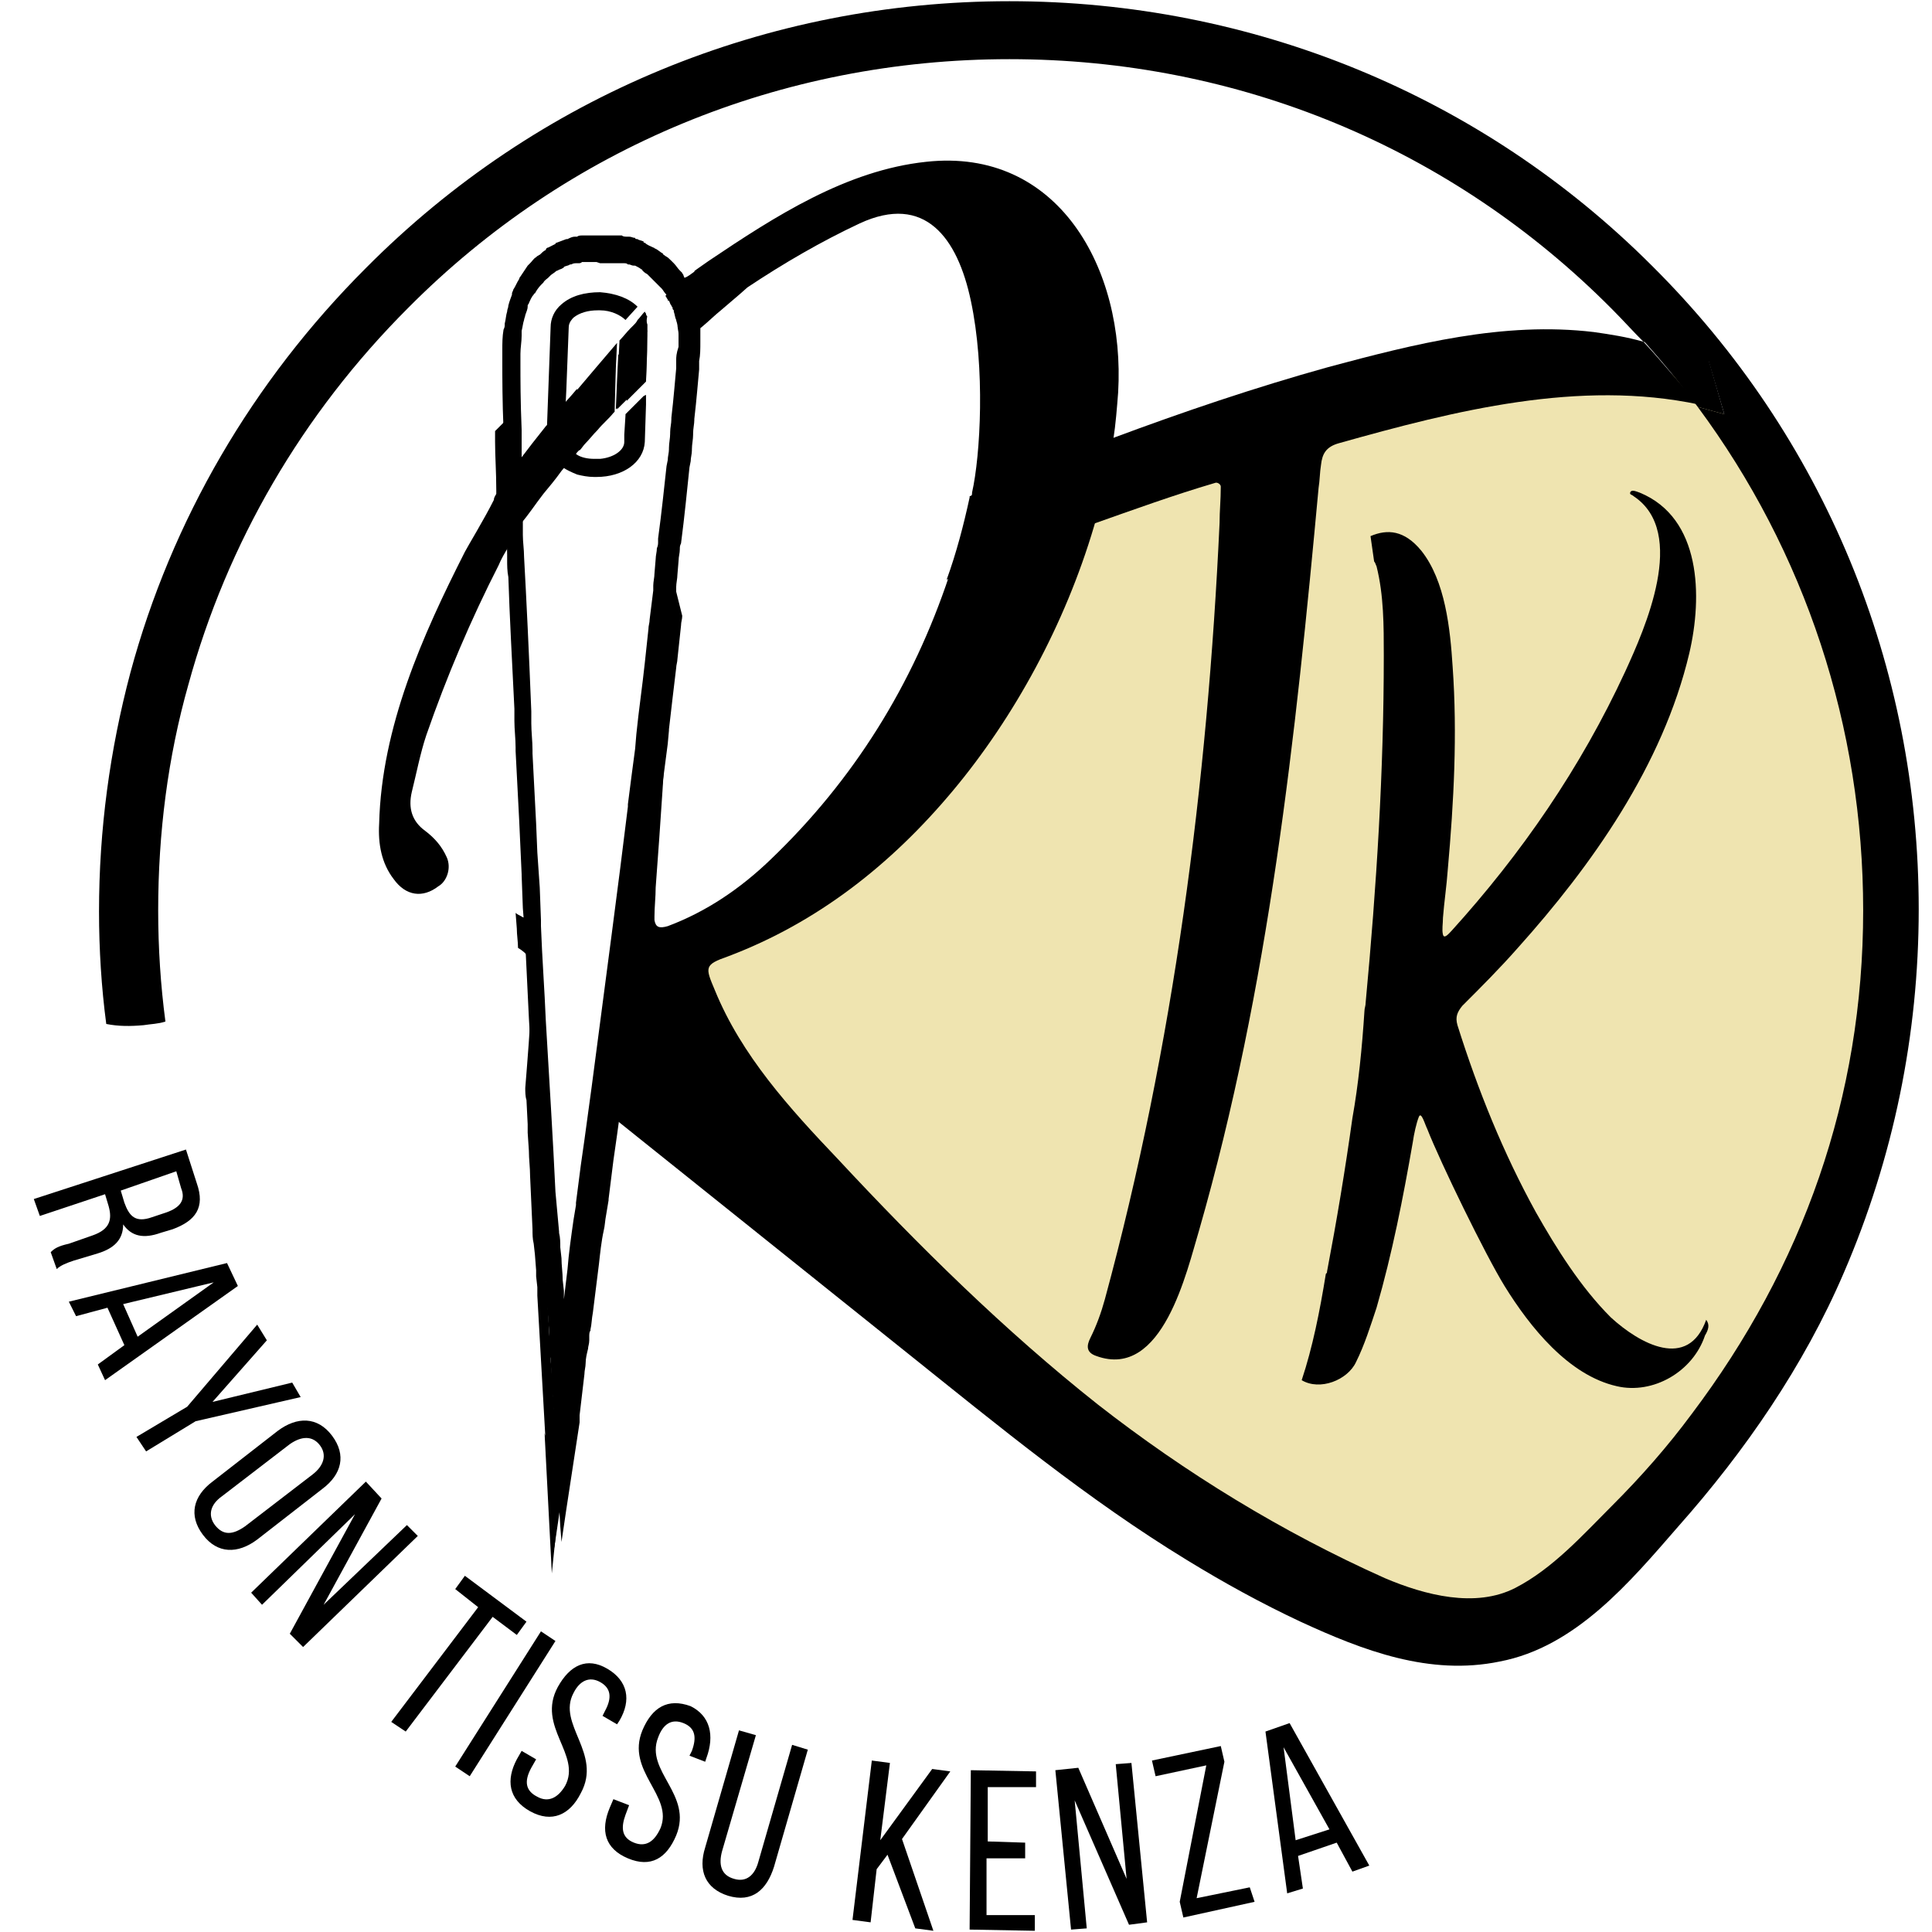
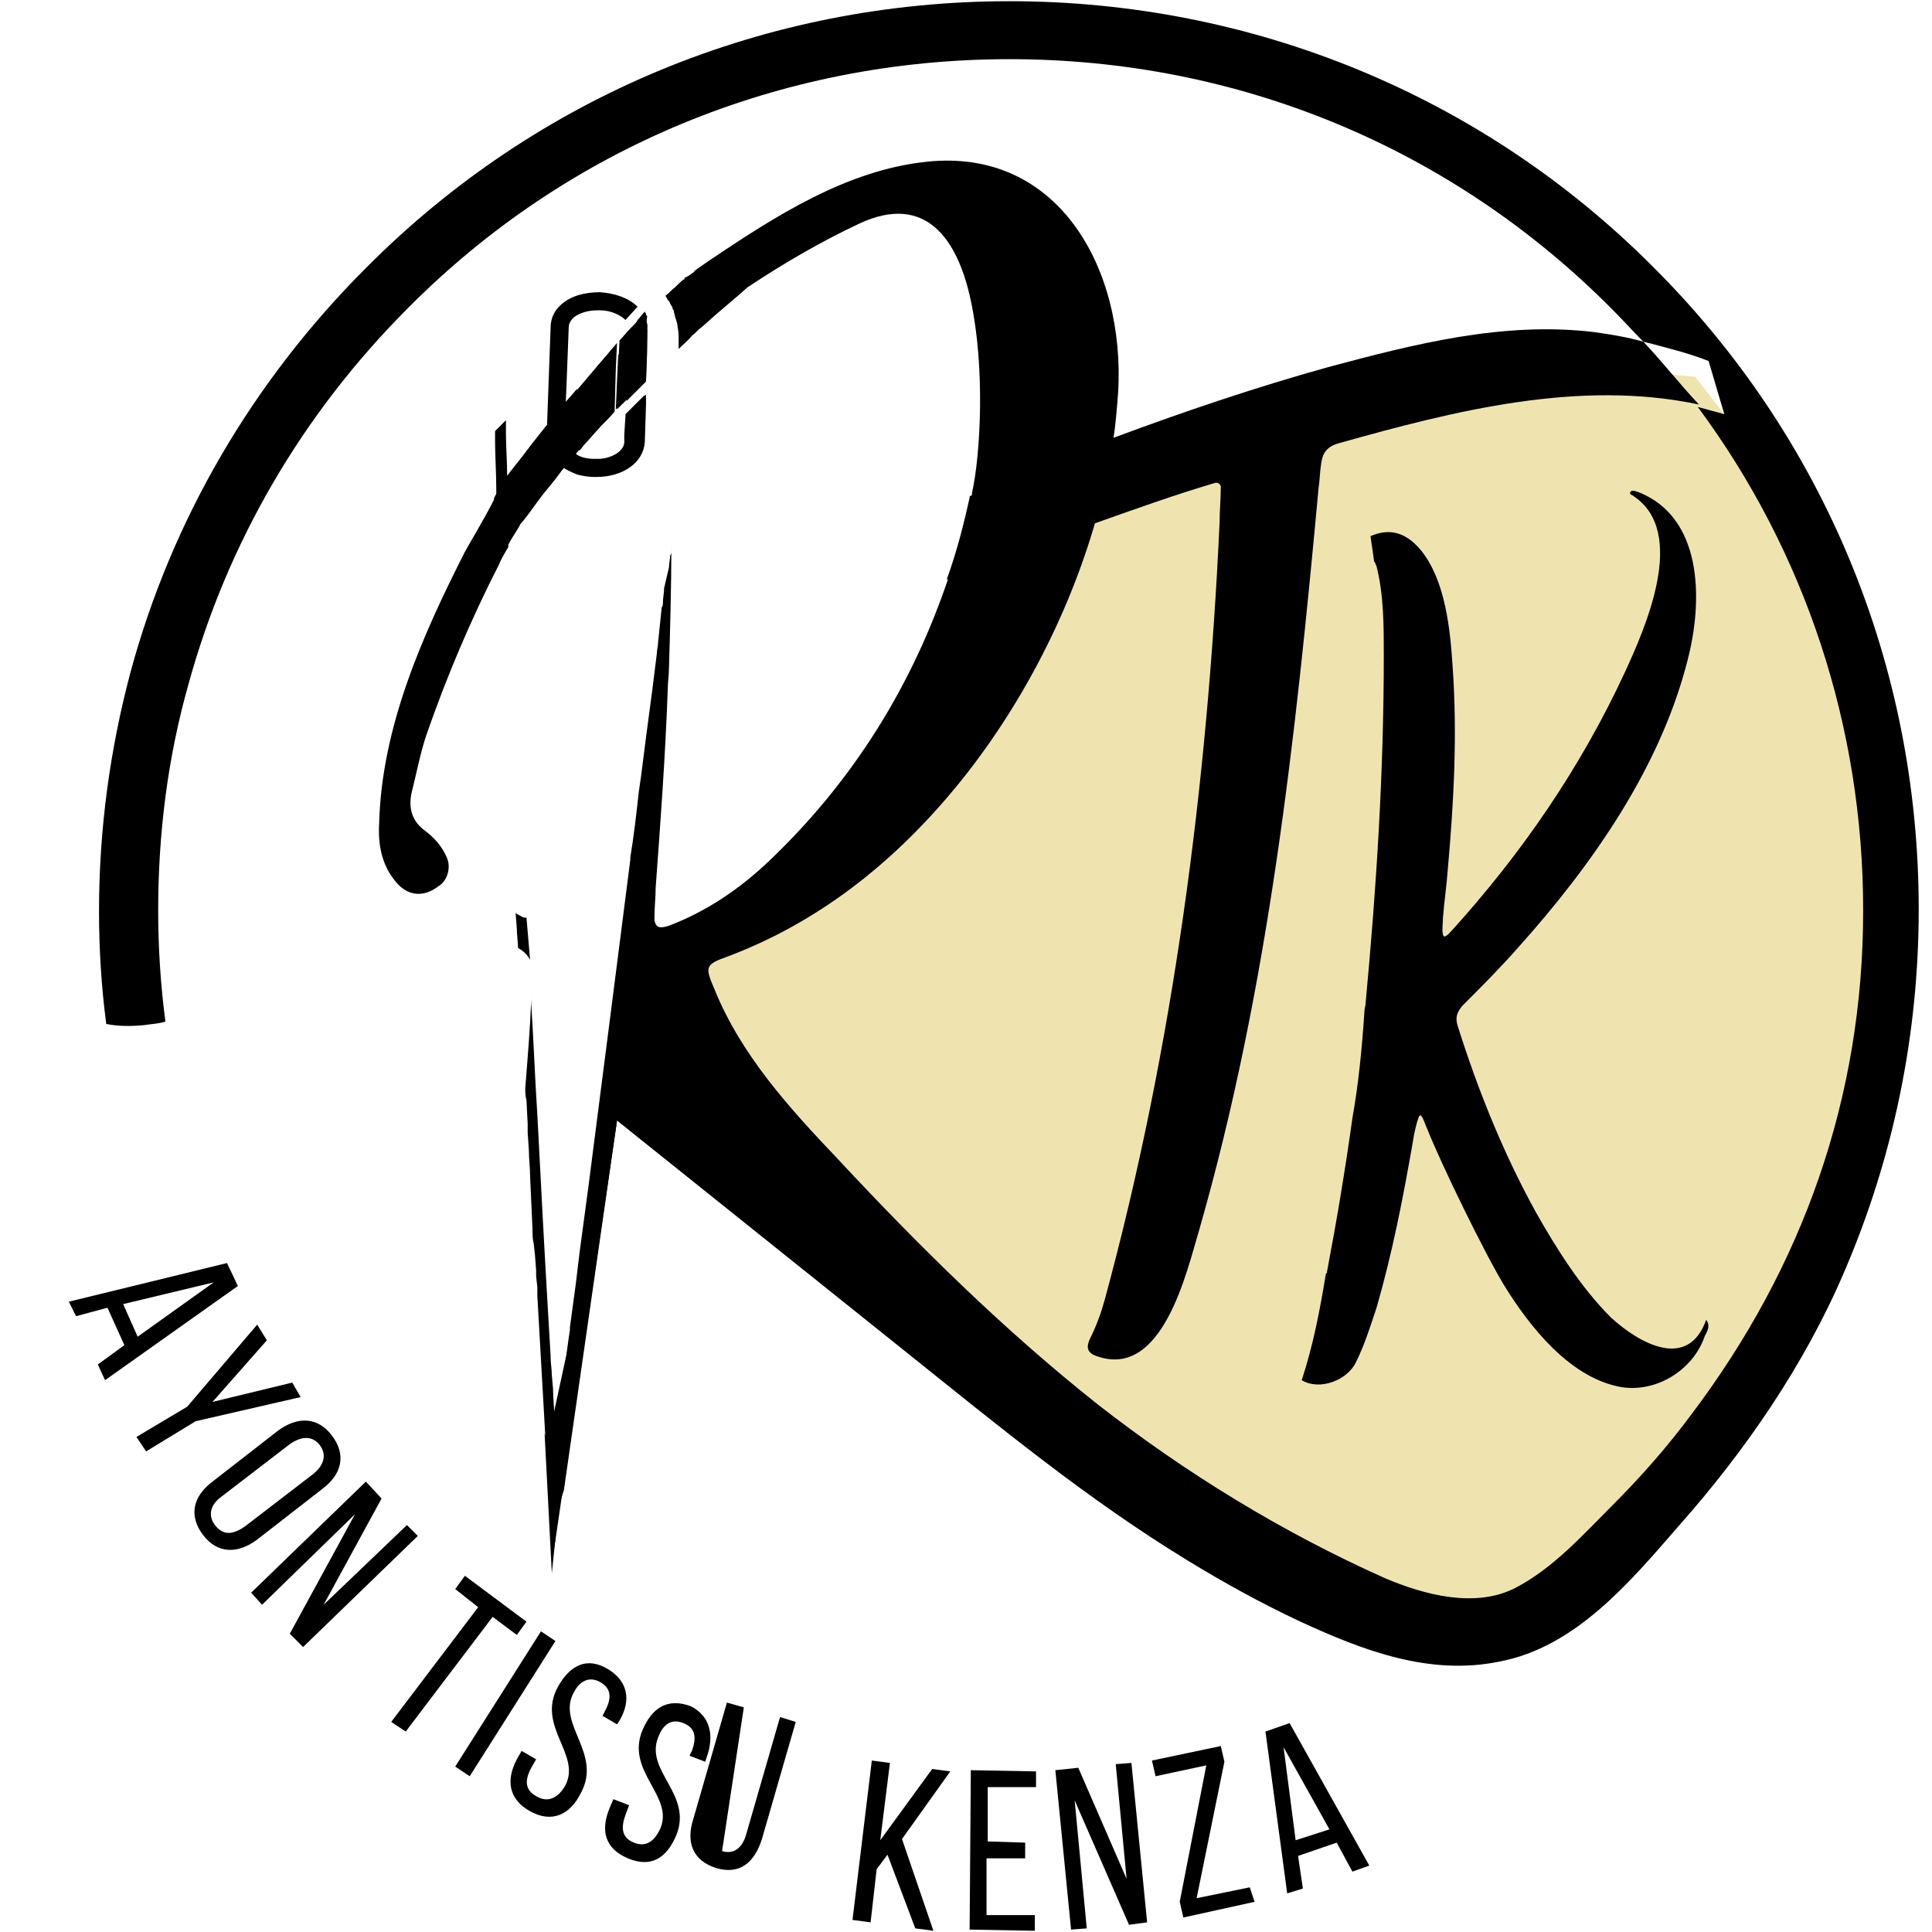
<svg xmlns="http://www.w3.org/2000/svg" version="1.1" id="Layer_1" x="0px" y="0px" viewBox="0 0 160 160" style="enable-background:new 0 0 160 160;" xml:space="preserve">
  <style type="text/css">
	.st0{fill:#EFE4B0;}
</style>
  <g>
    <path class="st0" d="M107,35.8l-20.7,4l-9,20.3L66.6,71.8c0,0-7.4,4.6-8.6,5.9s-3.5,9.9-3.5,9.9L97,124.4l26.1,10.7l8.6-4.9   l19.5-26.7l6.2-29.4l-7.9-31.1l-9.1-11.8c0,0-12-1.1-13.3-1.2C125.9,29.9,107,35.8,107,35.8z" />
    <g>
-       <path d="M16.3,98c0.7,2-0.1,3.1-2,3.8l-1,0.3c-1.4,0.5-2.4,0.3-3.1-0.7c0,1.3-0.8,2-2.1,2.4l-2,0.6c-0.6,0.2-1.1,0.4-1.4,0.7    l-0.5-1.4c0.3-0.3,0.6-0.5,1.5-0.7l2-0.7c1.4-0.5,1.6-1.3,1.3-2.4l-0.3-1l-5.4,1.8l-0.5-1.4l12.6-4.1L16.3,98z M10.3,99.6    c0.4,1.1,0.9,1.7,2.3,1.2l1.2-0.4c1.1-0.4,1.6-1,1.2-2L14.6,97L10,98.6L10.3,99.6z" />
      <path d="M8.9,108.3L6.3,109l-0.6-1.2l13.1-3.2l0.9,1.9l-11,7.8L8.1,113l2.2-1.6L8.9,108.3z M10.2,108l1.2,2.7l6.3-4.5L10.2,108z" />
      <path d="M15.5,116.5l5.8-6.8l0.8,1.3l-4.5,5.1l6.6-1.6l0.7,1.2l-8.7,2l-4.1,2.5l-0.8-1.2L15.5,116.5z" />
      <path d="M23,118.5c1.6-1.2,3.3-1.2,4.5,0.4c1.2,1.6,0.8,3.2-0.8,4.4l-5.4,4.2c-1.6,1.2-3.3,1.2-4.5-0.4c-1.2-1.6-0.8-3.2,0.8-4.4    L23,118.5z M18.4,123.9c-1,0.7-1.2,1.6-0.6,2.4c0.7,0.9,1.5,0.8,2.5,0.1l5.6-4.3c0.9-0.7,1.2-1.6,0.6-2.4    c-0.6-0.8-1.5-0.8-2.5-0.1L18.4,123.9z" />
      <path d="M21.7,132.9l-0.9-1l9.5-9.2l1.3,1.4l-4.8,8.8l6.9-6.6l0.9,0.9l-9.5,9.2l-1.1-1.1l5.4-9.9L21.7,132.9z" />
      <path d="M32.4,142.6l7.2-9.5l-1.9-1.5l0.8-1.1l5.1,3.8l-0.8,1.1l-2-1.5l-7.2,9.5L32.4,142.6z" />
      <path d="M46,135.9l-7.1,11.2l-1.2-0.8l7.1-11.2L46,135.9z" />
      <path d="M51.3,142.5l-0.2,0.3l-1.2-0.7l0.2-0.4c0.6-1.1,0.5-1.9-0.4-2.4c-0.9-0.5-1.7-0.1-2.2,0.9c-1.4,2.6,2.4,5,0.6,8.3    c-0.9,1.8-2.4,2.5-4.2,1.5c-1.8-1-2-2.6-1.1-4.3l0.4-0.7l1.2,0.7l-0.4,0.7c-0.6,1.1-0.5,1.9,0.5,2.4c0.9,0.5,1.7,0.1,2.3-0.9    c1.4-2.6-2.4-4.9-0.6-8.2c1-1.8,2.4-2.5,4.1-1.5C52,139.2,52.3,140.8,51.3,142.5z" />
      <path d="M58.5,145.6l-0.1,0.3l-1.3-0.5l0.2-0.4c0.4-1.1,0.3-1.9-0.7-2.3c-1-0.4-1.7,0.1-2.1,1.2c-1.1,2.8,2.9,4.7,1.5,8.1    c-0.8,1.9-2.1,2.7-4,1.9c-1.9-0.8-2.3-2.3-1.5-4.2l0.3-0.7l1.3,0.5l-0.3,0.8c-0.4,1.1-0.3,1.9,0.7,2.3c1,0.4,1.7-0.1,2.2-1.2    c1.1-2.7-2.9-4.7-1.5-8.1c0.8-1.9,2.1-2.7,4-2C58.8,142.1,59.2,143.7,58.5,145.6z" />
-       <path d="M59.8,153.3c-0.3,1.1-0.1,2,1,2.3c1,0.3,1.7-0.3,2-1.4l2.8-9.7l1.3,0.4l-2.8,9.7c-0.6,1.9-1.8,3-3.8,2.4    c-1.9-0.6-2.5-2.1-1.9-4l2.8-9.7l1.4,0.4L59.8,153.3z" />
+       <path d="M59.8,153.3c1,0.3,1.7-0.3,2-1.4l2.8-9.7l1.3,0.4l-2.8,9.7c-0.6,1.9-1.8,3-3.8,2.4    c-1.9-0.6-2.5-2.1-1.9-4l2.8-9.7l1.4,0.4L59.8,153.3z" />
      <path d="M73.5,153.6l-0.9,1.2l-0.5,4.4l-1.5-0.2l1.6-13.2l1.5,0.2l-0.8,6.4l4.3-5.9l1.5,0.2l-4,5.6l2.6,7.6l-1.5-0.2L73.5,153.6z" />
      <path d="M84.9,152.6l0,1.3l-3.2,0l0,4.7l4,0l0,1.3l-5.4-0.1l0.1-13.2l5.4,0.1l0,1.3l-4,0l0,4.5L84.9,152.6z" />
      <path d="M90,159.7l-1.3,0.1l-1.3-13.2l1.9-0.2l4,9.2l-0.9-9.5l1.3-0.1l1.3,13.2l-1.5,0.2L89,149.1L90,159.7z" />
      <path d="M103.9,157.5l-5.9,1.3l-0.3-1.3l2.2-11.3l-4.2,0.9l-0.3-1.3l5.7-1.2l0.3,1.3l-2.3,11.3l4.4-0.9L103.9,157.5z" />
      <path d="M107.5,153.7l0.4,2.7l-1.3,0.4l-1.8-13.4l2-0.7l6.6,11.8l-1.4,0.5l-1.3-2.4L107.5,153.7z M107.3,152.4l2.8-0.9l-3.8-6.8    L107.3,152.4z" />
    </g>
    <path d="M136.1,28.3c-1.4-0.4-2.7-0.6-4.1-0.8c-7.5-0.9-14.9,1-22,2.9c-6.1,1.7-12,3.7-17.9,5.9c-4,1.5-7.9,3.1-11.8,4.8   c0,0,0,0.1,0,0.1c-0.5,2.3-1.1,4.6-1.9,6.8c4-1.5,8-3.1,12.1-4.6c3.4-1.2,6.7-2.4,10.1-3.4c0.2-0.1,0.5,0.1,0.5,0.3   c0,1.1-0.1,2-0.1,3c-1,21.6-3.8,43.3-9.5,64.3c-0.3,1.1-0.7,2.2-1.2,3.2c-0.3,0.6-0.4,1.2,0.5,1.5c5.5,2,7.5-7.1,8.5-10.4   c5.8-20.2,8-40.9,9.9-61.5c0.1-0.6,0.1-1.3,0.2-1.9c0.1-0.9,0.4-1.5,1.5-1.8c9.6-2.7,19.9-5.3,29.8-3.2   C139.1,31.8,137.7,30,136.1,28.3z" />
-     <path d="M142.8,34.3c-0.7-0.2-1.5-0.4-2.2-0.6c-1.4-1.9-2.9-3.7-4.5-5.5c0.3,0.1,0.5,0.1,0.8,0.2c1.5,0.4,3.1,0.8,4.6,1.4   L142.8,34.3z" />
    <g>
      <path d="M141.3,109.3L141.3,109.3c-1.5,4.2-5.5,2-7.9-0.2c-2.5-2.5-4.5-5.7-6.2-8.7c-2.7-4.9-4.8-10.1-6.5-15.5    c-0.2-0.7,0-1.1,0.4-1.6c1.6-1.6,3.1-3.1,4.6-4.8c6.1-6.8,12-15.1,14.2-24.4c1.1-4.7,1-11.2-4.1-13.3c-0.3-0.1-0.7-0.3-0.8,0    c0,0,0,0.1,0,0.1c0.1,0.1,0.2,0.1,0.3,0.2c4.5,3,0.9,11-0.7,14.5c-3.7,8-8.6,15.1-14.4,21.5c-0.2,0.2-0.6,0.7-0.7,0.3    c-0.1-0.4,0-0.9,0-1.4c0.1-1.3,0.3-2.6,0.4-4c0.5-5.6,0.8-11.2,0.4-16.8c-0.2-3.1-0.6-7.1-2.6-9.6c-1.4-1.7-2.8-1.8-4.2-1.2    c0.1,0.7,0.2,1.4,0.3,2.1c0.1,0.1,0.1,0.2,0.2,0.4c0.6,2.4,0.6,4.9,0.6,7.4c0,9.6-0.6,19.1-1.5,28.7c0,0.3-0.1,0.5-0.1,0.7    c-0.2,3.1-0.5,6.1-1,8.9c0,0,0,0,0,0c-0.6,4.3-1.3,8.5-2.1,12.7c0,0.1,0,0.1-0.1,0.2c0,0,0,0,0,0c-0.5,3.1-1.1,6.1-2,8.8    c1.5,0.9,3.8,0,4.5-1.5c0.7-1.4,1.2-3,1.7-4.5c1.3-4.5,2.2-9.1,3-13.7c0.1-0.7,0.3-1.6,0.5-2.1c0.2-0.5,0.5,0.6,0.7,1    c1.1,2.8,4.8,10.4,6.4,13c2.1,3.4,5.3,7.4,9.3,8.3c3,0.7,6.3-1.2,7.3-4.2C141.5,110.1,141.6,109.7,141.3,109.3z" />
    </g>
    <path d="M51.1,92.8c8,6.4,16.1,12.9,24.1,19.3c7.5,6,14.9,12.1,23.1,17.1c3.1,1.9,6.2,3.6,9.4,5.1c5.2,2.4,10.7,4.5,16.5,3.3   c6.3-1.2,10.8-6.6,14.8-11.2c5.5-6.2,10.4-13.3,13.7-21c4.1-9.5,6.2-19.7,6.2-30.1c0-20.1-7.8-39.1-22.1-53.3   C122.7,7.9,103.7,0.1,83.6,0.1c-20.1,0-39.1,7.8-53.3,22.1c-9.4,9.4-16.1,20.9-19.5,33.5c-1.7,6.4-2.6,13-2.6,19.8   c0,3.1,0.2,6.3,0.6,9.3c1,0.2,2,0.2,3.1,0.1c0.6-0.1,1.2-0.1,1.8-0.3c-0.4-3-0.6-6.1-0.6-9.2c0-6.4,0.8-12.7,2.5-18.7   c3.2-11.7,9.4-22.4,18.2-31.2C47,12.2,64.7,4.9,83.6,4.9c18.9,0,36.6,7.3,49.9,20.7c0.9,0.9,1.7,1.8,2.6,2.7   c0.3,0.1,0.5,0.1,0.8,0.2c1.5,0.4,3.1,0.8,4.6,1.4l1.3,4.4c-0.7-0.2-1.5-0.4-2.2-0.6c8.9,12,13.7,26.5,13.7,41.7   c0,15.5-5,29.5-14.2,41.7c-2,2.7-4.2,5.2-6.6,7.6c-2.4,2.4-4.9,5.2-8,6.8c-3.3,1.7-7.5,0.6-10.8-0.8c-8.5-3.8-16.5-8.7-23.8-14.4   c-7.7-6.1-14.8-13.1-21.5-20.3c-4-4.2-8-8.6-10.2-14c-0.8-1.9-0.9-2.1,1.1-2.8c7.4-2.8,13.5-7.6,18.6-13.7   c5.1-6.1,9.3-13.8,11.7-21.9c0.7-2.4,1.2-4.8,1.6-7.2c0.2-1.3,0.3-2.6,0.4-3.9c0.6-10.3-5-20.3-15.9-19.1c-6.6,0.7-12.5,4.5-18,8.2   c-0.3,0.2-0.7,0.5-1,0.7c-0.1,0.1-0.2,0.1-0.2,0.2c-0.3,0.2-0.5,0.4-0.8,0.5c0,0,0,0,0,0.1c0,0,0,0,0,0c-0.2,0.1-0.4,0.3-0.6,0.5   c-0.1,0.1-0.1,0.1-0.2,0.2c-0.3,0.2-0.5,0.5-0.8,0.7c0.1,0.1,0.1,0.2,0.2,0.3l0,0c0,0.1,0,0.1,0.1,0.1c0.1,0.2,0.1,0.3,0.2,0.4   c0,0.1,0.1,0.1,0.1,0.2c0,0,0,0,0,0c0,0,0,0,0,0c0,0.1,0,0.1,0.1,0.2c0,0.1,0,0.1,0,0.1c0.1,0.3,0.1,0.5,0.2,0.7   c0,0.1,0.1,0.3,0.1,0.4c0,0.2,0.1,0.5,0.1,0.9c0,0,0,0,0,0.1c0,0,0,0.1,0,0.1c0,0.1,0,0.1,0,0.2v0.1c0,0.2,0,0.4,0,0.6v0   c0.4-0.4,0.8-0.7,1.1-1.1c0.3-0.2,0.5-0.5,0.8-0.7c0.6-0.5,1.1-1,1.6-1.4c1.3-1.1,2.1-1.8,2.2-1.9c0,0,0,0,0,0c3-2,6.1-3.8,9.3-5.3   c5.4-2.5,8.1,1.2,9.2,6.4c1.2,5.6,0.8,12.8,0.1,15.9c0,0,0,0.1,0,0.1c-0.5,2.3-1.1,4.6-1.9,6.8c-3,9-7.9,16.9-14.8,23.5   c-2.5,2.4-5.3,4.3-8.5,5.5c-0.7,0.2-1,0.1-1.1-0.5c0-0.1,0-0.2,0-0.3c0-0.8,0.1-1.6,0.1-2.4c0.4-5.4,0.8-10.9,1-16.4   c0-0.6,0.1-1.2,0.1-1.7v0c0.1-3.4,0.2-6.9,0.2-10.3c0,0.1,0,0.2,0,0.3l0,0.1c0,0.2,0,0.4-0.1,0.5c0,0.3-0.1,0.7-0.1,1L55,48.7   c0,0.4-0.1,0.8-0.1,1.2c0,0.1,0,0.3-0.1,0.4l-0.3,2.9c0,0.3-0.1,0.6-0.1,0.9l-0.4,3.2c-0.3,2.2-0.6,4.5-0.9,6.9l-0.2,1.4   c-0.2,1.8-0.4,3.6-0.7,5.4l0,0.1c0,0,0,0.1,0,0.1c-1,7.8-2.1,16.5-3.5,27.3l-0.7,5.2c-0.1,0.8-0.2,1.7-0.3,2.5l-0.5,3.7   c0,0.1,0,0.1,0,0.2l-0.2,1.4c-0.2,1.7-0.4,3.3-0.6,4.8l-0.4,2.9c0-0.1,0-0.3,0-0.5c0-0.1,0-0.2,0-0.4l-0.1-1.1   c0-0.7-0.1-1.4-0.1-2.2l-0.1-1.1c0-0.5-0.1-1-0.1-1.5c0,0,0-0.1,0-0.1l-0.2-3.4c-0.3-5.1-0.6-10.7-0.9-16.6l0,0   c-0.2-3-0.3-6-0.5-9.1c0,0,0-0.1,0-0.1l0-0.4c-0.1,2.5-0.3,4.9-0.5,7.4c0,0.3,0,0.7,0.1,1l0.1,2c0,0.2,0,0.5,0,0.7l0.1,1.5   c0,0.7,0.1,1.4,0.1,2.1l0.2,4.4c0,0.4,0,0.8,0.1,1.2l0.1,0.9l0.1,1.3c0,0.2,0,0.4,0,0.5l0.1,0.9l0,0.2l0,0.5l1.1,19.4   c0.2-0.5,0.3-1,0.5-1.4l0,0c0.2-0.6,0.4-1.3,0.6-1.9L51.1,92.8z" />
    <path d="M43.6,76c-0.1,0-0.3,0-0.4-0.1c-0.2-0.1-0.4-0.2-0.5-0.3l0.1,1.3c0,0.5,0.1,1.1,0.1,1.6c0.5,0.3,0.8,0.6,1,1L43.6,76z" />
    <path d="M45,40.9c0.5-0.6,1-1.2,1.5-1.9c0.4-0.5,0.8-0.9,1.2-1.4c0.1-0.2,0.3-0.3,0.4-0.5c-0.3-0.2-0.5-0.4-0.5-0.6l0.1-2.2   l0.1-2.1c0,0-0.1,0.1-0.1,0.1c-0.4,0.5-0.9,1-1.3,1.5c-0.4,0.5-0.8,0.9-1.1,1.4c0,0,0,0-0.1,0.1v0c-0.8,1-1.5,1.9-2.1,2.7   c-0.4,0.5-0.8,1-1.1,1.4c0-1.2-0.1-2.4-0.1-3.5c0-0.4,0-0.7,0-1.1c-0.3,0.3-0.6,0.6-0.9,0.9c0,0.3,0,0.6,0,0.9c0,1.2,0.1,2.5,0.1,4   c0,0,0,0.1,0,0.1c0,0,0,0.1,0,0.1c0,0,0,0.1,0,0.1c0,0,0,0,0,0c-0.1,0.2-0.2,0.3-0.2,0.5c-0.8,1.6-2.2,3.9-2.4,4.3   c-3.5,6.9-6.9,14.5-7.1,22.5c-0.1,1.7,0.2,3.3,1.2,4.6c1,1.4,2.4,1.6,3.7,0.6C37,73,37.4,71.9,37,71c-0.4-0.9-1-1.6-1.8-2.2   c-1.1-0.8-1.4-1.9-1.1-3.2c0.4-1.6,0.7-3.2,1.2-4.7C37,56,39,51.3,41.3,46.8c0.2-0.5,0.5-1,0.8-1.5c0,0,0,0,0,0c0,0,0,0,0,0   c0,0,0,0,0,0c0,0,0,0,0-0.1c0,0,0,0,0-0.1c0.3-0.6,0.7-1.1,1-1.7C43.8,42.6,44.3,41.8,45,40.9z" />
    <path d="M53.6,26.9c0,0.1,0,0.2,0,0.2l0,0.6l0,0.1l-0.1,3.7l0,0l-0.1,0.1c-0.4,0.4-0.8,0.8-1.2,1.2c-0.1,0.1-0.1,0.1-0.2,0.2   c-0.3,0.3-0.6,0.6-0.9,0.9c0,0,0,0,0,0l0.1-3.6l0.1-2l0-0.1c0.3-0.3,0.6-0.7,0.9-1c0,0,0,0,0.1-0.1c0.1-0.1,0.1-0.1,0.2-0.2   c0.1-0.1,0.2-0.2,0.3-0.4c0.2-0.2,0.4-0.5,0.6-0.7c0,0.1,0.1,0.1,0.1,0.2c0,0.1,0.1,0.2,0.1,0.2c0,0,0,0,0,0   C53.5,26.7,53.6,26.8,53.6,26.9C53.6,26.9,53.6,26.9,53.6,26.9z" />
    <path d="M53.5,27.8l-0.1,3.7l0,0l-0.1,0.1c-0.4,0.4-0.8,0.8-1.2,1.2c-0.1,0.1-0.1,0.1-0.2,0.2c-0.3,0.3-0.6,0.6-0.9,0.9l0.1-2.4   l0.1-2.1c0.3-0.3,0.6-0.6,0.9-1c0,0,0,0,0.1-0.1c0,0,0,0,0-0.1c0.1-0.1,0.1-0.1,0.2-0.2c0.3-0.4,0.7-0.7,1-1.1l0.2,0.5c0,0,0,0,0,0   C53.5,27.8,53.5,27.8,53.5,27.8z" />
-     <path d="M58,28.3L58,28.3L58,28.3c0-0.1,0-0.2,0-0.3c0,0,0-0.1,0-0.1c0-0.1,0-0.1,0-0.2c0,0,0,0,0-0.1c0-0.1,0-0.3,0-0.4   c0-0.2-0.1-0.4-0.1-0.6c0,0,0,0,0-0.1c0-0.1-0.1-0.3-0.1-0.4c-0.1-0.3-0.1-0.6-0.2-0.9l0-0.1c0-0.1-0.1-0.2-0.1-0.3   c0-0.1-0.1-0.3-0.1-0.4c0-0.1,0-0.1-0.1-0.2c0,0,0,0,0-0.1c0-0.1-0.1-0.2-0.2-0.3l0,0c0-0.1,0-0.1-0.1-0.2   c-0.1-0.3-0.3-0.5-0.4-0.8c0-0.1-0.1-0.1-0.1-0.2c-0.1-0.1-0.1-0.1-0.2-0.2l0,0c-0.2-0.2-0.3-0.4-0.5-0.6c-0.1-0.1-0.2-0.2-0.2-0.2   c-0.2-0.2-0.3-0.3-0.5-0.4l0,0c-0.1-0.1-0.2-0.1-0.2-0.2c-0.2-0.1-0.4-0.3-0.6-0.4l0,0c-0.1,0-0.1-0.1-0.2-0.1   c-0.2-0.1-0.5-0.2-0.7-0.4c-0.1,0-0.1,0-0.1-0.1l0,0c-0.2-0.1-0.4-0.1-0.5-0.2c-0.1,0-0.2,0-0.2-0.1c-0.2,0-0.3-0.1-0.5-0.1   c-0.1,0-0.1,0-0.2,0c-0.1,0-0.3,0-0.4-0.1c-0.1,0-0.1,0-0.2,0c-0.2,0-0.3,0-0.5,0h-0.1c-0.1,0-0.2,0-0.3,0h0l-0.1,0   c-0.1,0-0.1,0-0.2,0h0l0,0c0,0-0.1,0-0.1,0l-0.1,0c-0.1,0-0.2,0-0.3,0l-0.1,0c-0.2,0-0.3,0-0.5,0c0,0-0.1,0-0.1,0h0   c-0.1,0-0.3,0-0.5,0c-0.1,0-0.1,0-0.2,0c-0.1,0-0.3,0-0.4,0.1c-0.1,0-0.2,0-0.2,0c-0.2,0-0.4,0.1-0.6,0.2l0,0c0,0-0.1,0-0.1,0   c-0.3,0.1-0.5,0.2-0.8,0.3c0,0-0.1,0-0.1,0.1l0,0c-0.2,0.1-0.4,0.2-0.6,0.3c-0.1,0-0.2,0.1-0.2,0.2l0,0c-0.2,0.1-0.3,0.2-0.5,0.4   c-0.1,0-0.1,0.1-0.2,0.1c0,0-0.1,0.1-0.1,0.1c-0.2,0.1-0.3,0.3-0.5,0.5l0,0c-0.1,0.1-0.1,0.1-0.2,0.2c-0.2,0.3-0.4,0.6-0.6,0.9   c0,0-0.1,0.1-0.1,0.2l0,0c-0.2,0.3-0.3,0.6-0.5,0.9c0,0.1-0.1,0.2-0.1,0.3l0,0.1c-0.1,0.3-0.2,0.5-0.3,0.9c0,0.2-0.1,0.3-0.1,0.5   c-0.1,0.3-0.1,0.6-0.2,1l0,0.1c0,0.1,0,0.2-0.1,0.4c-0.1,0.6-0.1,1.1-0.1,1.7c0,0.1,0,0.3,0,0.5l0,0.5c0,1.3,0,3.2,0.1,5.6   c0,0.3,0,0.6,0,0.9c0,1.2,0.1,2.5,0.1,4c0,0,0,0.1,0,0.1c0,0,0,0.1,0,0.1s0,0.1,0,0.1c0,0.1,0,0.2,0,0.3c0,0.6,0,1.1,0.1,1.7   c0,1,0.1,2.1,0.1,3.1c0,0.2,0,0.3,0,0.5v0c0,0,0,0,0,0c0,0.4,0,0.9,0.1,1.4v0c0.1,3.2,0.3,6.8,0.5,10.9l0,1c0,0.7,0.1,1.5,0.1,2.2   l0,0.3c0.1,1.9,0.2,3.9,0.3,5.8l0.2,4.4c0,0.1,0,0.1,0,0.1l0.1,2.7l0.1,1.3c0,0.5,0.1,1.1,0.1,1.6c0.1,2.1,0.2,4.1,0.3,6.2l0,0   c0.1,1.8,0.2,3.7,0.3,5.4c0,0.3,0,0.7,0.1,1l0.1,2c0,0.2,0,0.5,0,0.7l0.1,1.5c0,0.7,0.1,1.4,0.1,2.1c0,0.5,0.1,0.9,0.1,1.4l0.2,2.9   c0,0,0,0.1,0,0.1c0,0.4,0,0.8,0.1,1.2l0.1,0.9l0.1,1.3c0,0.2,0,0.4,0,0.5l0.1,0.9l0,0.2c0,0.1,0,0.1,0,0.1c0,0.1,0,0.3,0,0.4   c0,0.4,0,0.8,0.1,1.1c0,0.4,0.1,0.9,0.1,1.3l0.1,1.2c0,0.3,0,0.5,0,0.8c0,0,0,0.1,0,0.1c0,0.4,0,0.8,0.1,1.1l0.1,2.2   c0,0.5,0.1,0.9,0.1,1.3c0,0.6,0.1,1.1,0.1,1.4l0.5,9l0.1,1.3l0.4-2.7l0,0l1.1-7.2c0,0,0-0.1,0-0.3l0-0.1c0-0.1,0-0.2,0-0.2l0.4-3.4   c0-0.3,0.1-0.6,0.1-0.9c0-0.4,0.1-0.8,0.2-1.2c0-0.2,0.1-0.4,0.1-0.7l0-0.3c0-0.2,0-0.4,0.1-0.5l0-0.1c0.1-0.4,0.1-0.9,0.2-1.4   l0.5-4c0.1-0.9,0.2-1.9,0.4-2.8c0,0,0,0,0,0c0.1-0.4,0.1-0.8,0.2-1.3l0.2-1.2c0,0,0-0.1,0-0.1l0.4-3.2c0.1-0.7,0.2-1.4,0.3-2.1   l0.6-4.4c0.9-7.2,1.7-13.4,2.4-18.9c0.2-1.5,0.4-3,0.6-4.4l0-0.1c0.2-1.5,0.4-3.1,0.6-4.6l0.1-1.1v0l0-0.1c0,0,0,0,0,0   c0.2-1.7,0.4-3.5,0.6-5.1v0c0-0.2,0.1-0.5,0.1-0.7l0.3-2.8c0-0.3,0.1-0.5,0.1-0.8L56,49c0-0.1,0-0.3,0-0.4c0-0.3,0.1-0.7,0.1-1   l0.1-1.2c0-0.3,0.1-0.6,0.1-0.9c0-0.2,0-0.3,0.1-0.5l0,0c0.3-2.3,0.5-4.4,0.7-6.3l0.1-0.5c0-0.3,0.1-0.6,0.1-0.9l0-0.1   c0-0.4,0.1-0.8,0.1-1.2c0,0,0-0.1,0-0.1l0,0c0-0.4,0.1-0.8,0.1-1.1c0,0,0-0.1,0-0.1c0.2-1.7,0.3-3.1,0.4-4.1c0,0,0-0.1,0-0.1   c0-0.2,0-0.4,0-0.6C58,29.4,58,28.9,58,28.3z M56,29.8L56,29.8c0,0.2,0,0.4,0,0.6l0,0.1c-0.1,1-0.2,2.4-0.4,4.1l0,0.1   c0,0.4-0.1,0.7-0.1,1.1c0,0,0,0.1,0,0.1l0,0c0,0.4-0.1,0.8-0.1,1.2l0,0.1c0,0.3-0.1,0.6-0.1,0.9l-0.1,0.5c-0.2,1.8-0.4,3.8-0.7,6   c0,0.1,0,0.1,0,0.2l0,0.1c0,0.1,0,0.3-0.1,0.5c0,0.3-0.1,0.6-0.1,0.9l-0.1,1.2c0,0.3-0.1,0.7-0.1,1c0,0.1,0,0.2,0,0.4l-0.3,2.4   c0,0.3-0.1,0.5-0.1,0.8l-0.3,2.8c-0.2,1.9-0.5,3.9-0.7,5.9l-0.1,1.2c-0.2,1.5-0.4,3-0.6,4.6l0,0.1c0,0,0,0.1,0,0.1   c-0.8,6.6-1.8,14-3,23.2l-0.6,4.4c-0.1,0.7-0.2,1.4-0.3,2.1l-0.4,3.1c0,0.1,0,0.1,0,0.2l-0.2,1.2c-0.2,1.4-0.4,2.8-0.5,4.1   l-0.3,2.5c0-0.1,0-0.3,0-0.4c0-0.1,0-0.2,0-0.3l-0.1-0.9c0-0.6-0.1-1.2-0.1-1.8l-0.1-0.9c0-0.4,0-0.8-0.1-1.2l0-0.1l0,0L46,98.7   c-0.2-4.3-0.5-9.1-0.8-14.2l0,0c-0.1-2.5-0.3-5.1-0.4-7.8c0,0,0-0.1,0-0.1l0-0.4l-0.1-2.7l-0.2-2.9l-0.1-2.4   c-0.1-2-0.2-3.9-0.3-5.8l0-0.3c0-0.7-0.1-1.5-0.1-2.2l0-1c-0.2-5-0.4-9.2-0.6-12.8c0-0.6-0.1-1.2-0.1-1.8v0c0-0.3,0-0.6,0-0.9   c0-0.1,0-0.2,0-0.3v0c0-0.6,0-1.2-0.1-1.8c0-0.2,0-0.3,0-0.5c0-0.3,0-0.6,0-0.9c0,0,0,0,0-0.1c0-0.1,0-0.2,0-0.2c0,0,0,0,0-0.1   c0-0.3,0-0.5,0-0.8c0-0.2,0-0.5,0-0.7c0-0.5,0-1,0-1.5c0-0.3,0-0.6,0-0.9c-0.1-2.4-0.1-4.2-0.1-5.5v0l0-0.4c0-0.2,0-0.3,0-0.4   c0-0.5,0.1-1,0.1-1.5c0-0.1,0-0.2,0-0.3l0-0.1c0.1-0.4,0.1-0.6,0.2-0.9c0-0.1,0.1-0.3,0.1-0.4c0.1-0.3,0.2-0.5,0.2-0.7l0-0.1   c0-0.1,0.1-0.1,0.1-0.2c0.1-0.2,0.2-0.5,0.4-0.7c0,0,0-0.1,0.1-0.1v0c0.1-0.2,0.3-0.5,0.5-0.7c0,0,0.1-0.1,0.1-0.1l0,0l0.1-0.1   c0.1-0.2,0.3-0.3,0.4-0.4l0.1-0.1c0,0,0.1-0.1,0.1-0.1c0.1-0.1,0.3-0.2,0.4-0.3l0,0c0,0,0.1-0.1,0.2-0.1c0.1-0.1,0.3-0.1,0.4-0.2   c0,0,0.1,0,0.1-0.1l0,0c0.2-0.1,0.4-0.1,0.5-0.2l0,0c0,0,0.1,0,0.1,0c0.2-0.1,0.3-0.1,0.4-0.1c0.1,0,0.1,0,0.2,0   c0.1,0,0.2,0,0.3-0.1l0,0c0.1,0,0.1,0,0.1,0c0.1,0,0.2,0,0.3,0l0.1,0c0.1,0,0.3,0,0.4,0h0c0.1,0,0.2,0,0.2,0c0,0,0.1,0,0.1,0   l0.3,0.1l0.3,0c0,0,0.1,0,0.1,0c0,0,0.1,0,0.1,0c0.1,0,0.2,0,0.3,0h0.1c0.1,0,0.2,0,0.3,0l0.2,0h0c0.1,0,0.2,0,0.3,0   c0.1,0,0.1,0,0.2,0l0,0c0,0,0,0,0.1,0c0.1,0,0.2,0,0.3,0.1c0.1,0,0.1,0,0.1,0l0,0c0.1,0,0.2,0.1,0.4,0.1l0.1,0c0,0,0,0,0,0   c0.2,0.1,0.4,0.2,0.5,0.3l0,0c0,0,0.1,0,0.1,0.1c0.1,0.1,0.2,0.2,0.4,0.3c0,0,0.1,0.1,0.1,0.1l0,0c0.1,0.1,0.2,0.2,0.3,0.3   c0.1,0.1,0.1,0.1,0.2,0.2c0.1,0.1,0.2,0.2,0.4,0.4l0.1,0.1c0,0,0,0,0.1,0.1c0.1,0.1,0.2,0.3,0.3,0.4c0.1,0.1,0.1,0.2,0.2,0.3l0,0   c0,0.1,0,0.1,0.1,0.1c0.1,0.2,0.1,0.3,0.2,0.4c0,0.1,0.1,0.1,0.1,0.2c0,0,0,0,0,0c0,0,0,0,0,0c0,0.1,0,0.1,0.1,0.2   c0,0.1,0,0.1,0,0.1c0.1,0.3,0.1,0.5,0.2,0.7c0,0.1,0.1,0.3,0.1,0.4c0,0.2,0.1,0.5,0.1,0.9c0,0,0,0,0,0.1c0,0,0,0.1,0,0.1   c0,0.1,0,0.1,0,0.2v0.1c0,0.2,0,0.4,0,0.6v0C56,29.3,56,29.6,56,29.8z" />
    <path d="M51.1,28.4l-0.1,2.1l-0.1,3.6c0,0-0.1,0.1-0.1,0.1c-0.4,0.5-0.9,0.9-1.3,1.4c-0.4,0.4-0.7,0.8-1,1.1   c-0.2,0.2-0.3,0.4-0.5,0.6c-0.3-0.2-0.5-0.4-0.5-0.6l0.1-2.2l0.1-2.1C48.8,31.1,49.9,29.8,51.1,28.4C51.1,28.5,51.1,28.4,51.1,28.4   z" />
    <path d="M45.6,128.2" />
    <path d="M53.6,26.9C53.6,26.9,53.6,26.9,53.6,26.9c0-0.1-0.1-0.3-0.1-0.4c0,0,0,0,0,0c0-0.1-0.1-0.2-0.1-0.2c0-0.1-0.1-0.1-0.1-0.2   c0,0,0,0,0,0l-0.6,0.7c-0.1,0.1-0.2,0.2-0.3,0.4c-0.1,0.1-0.1,0.1-0.2,0.2c0,0,0,0-0.1,0.1v0l0,1.1l0,0.1v0l-0.2,4.5   c0.1-0.1,0.1-0.1,0.2-0.2c0.4-0.4,0.8-0.8,1.3-1.3c0,0,0.1-0.1,0.1-0.1l0.1-3.7c0,0.2,0,0.3,0,0.5l0,0.6l-0.1,2.6l0,0l0,0l0.1-3.6   l0-0.6C53.6,27.2,53.6,27.1,53.6,26.9z M53.3,32.8c-0.4,0.4-0.8,0.8-1.3,1.3c-0.1,0.1-0.1,0.1-0.2,0.2c0,0,0,0,0,0.1L51.7,36l0,0.6   c0,0.7-0.9,1.3-2,1.4c-0.1,0-0.2,0-0.4,0c0,0-0.1,0-0.1,0c-0.5,0-1.1-0.1-1.5-0.4c-0.6-0.3-1-0.8-1-1.2l0.2-4.1l0.2-5.2   c0-0.4,0.3-0.7,0.4-0.8c0.5-0.4,1.2-0.6,2-0.6c0.1,0,0.1,0,0.2,0c0.9,0,1.7,0.4,2.1,0.8l1-1.1c-0.7-0.7-1.8-1.1-3.1-1.2   c-1.3,0-2.4,0.3-3.2,1c-0.6,0.5-0.9,1.2-0.9,1.9l-0.3,8.2v0l0,1c0,0.3,0,0.5,0.1,0.8c0.2,0.6,0.6,1.2,1.2,1.6   c0.3,0.2,0.7,0.4,1.2,0.6c0.4,0.1,0.9,0.2,1.4,0.2h0.2c2.2,0,3.9-1.2,4-2.9l0.1-3.1l0-0.8L53.3,32.8C53.3,32.7,53.3,32.8,53.3,32.8   z" />
    <polygon points="51.1,92.8 45.9,128.2 45.2,120.1  " />
    <polyline points="45.1,118.7 45.7,130.3 46.5,122.5  " />
  </g>
</svg>